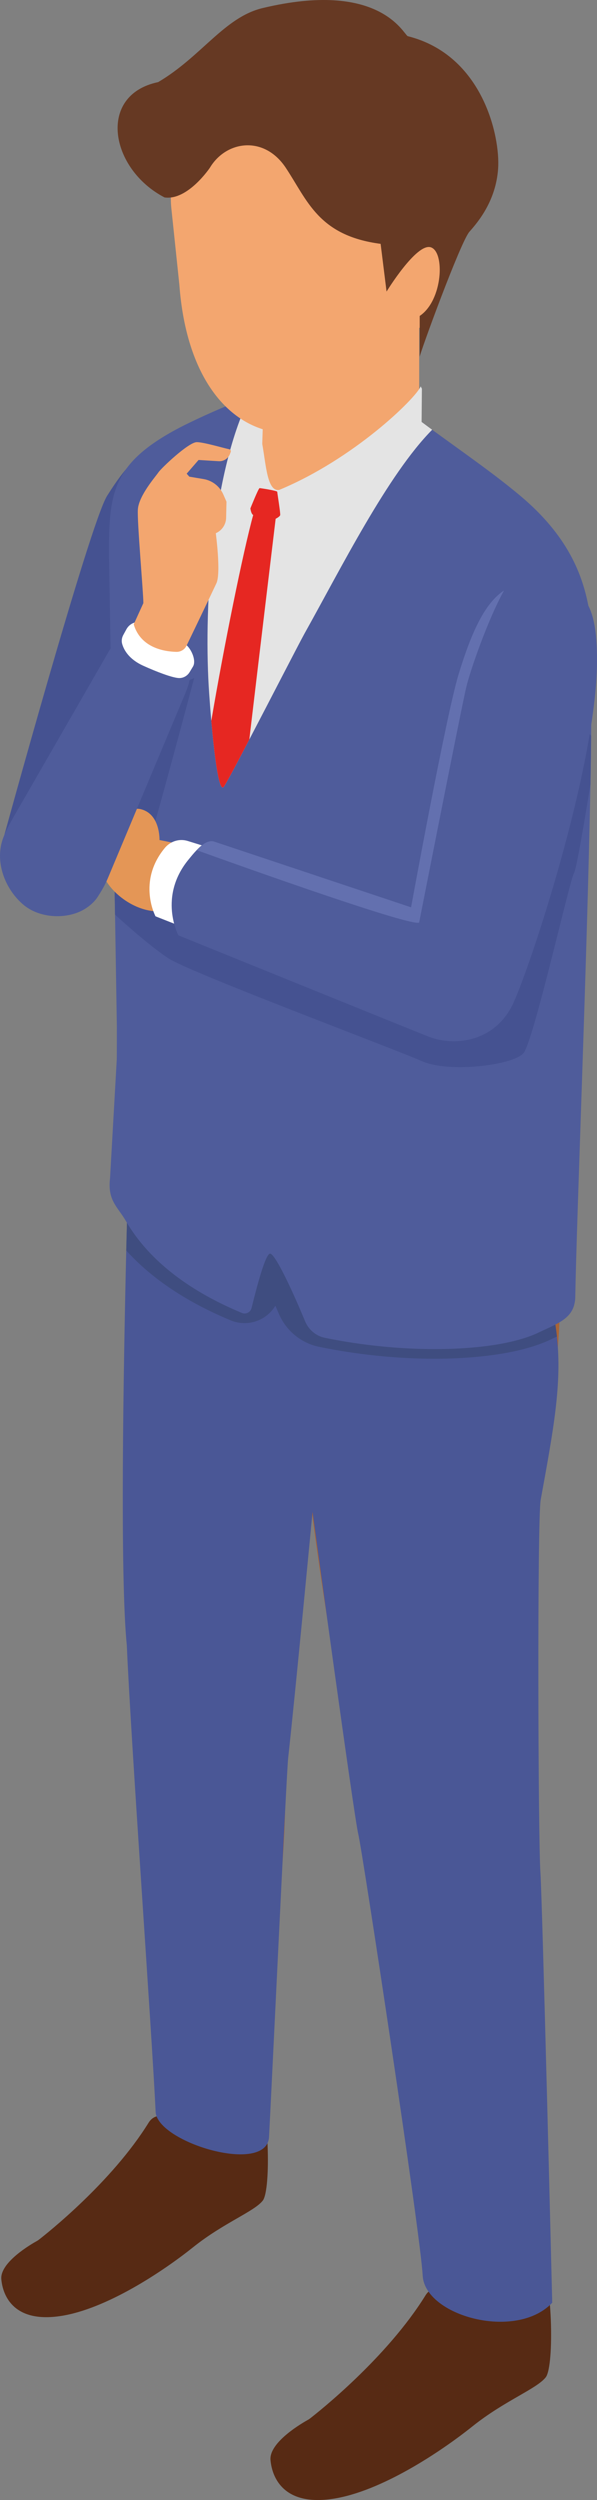
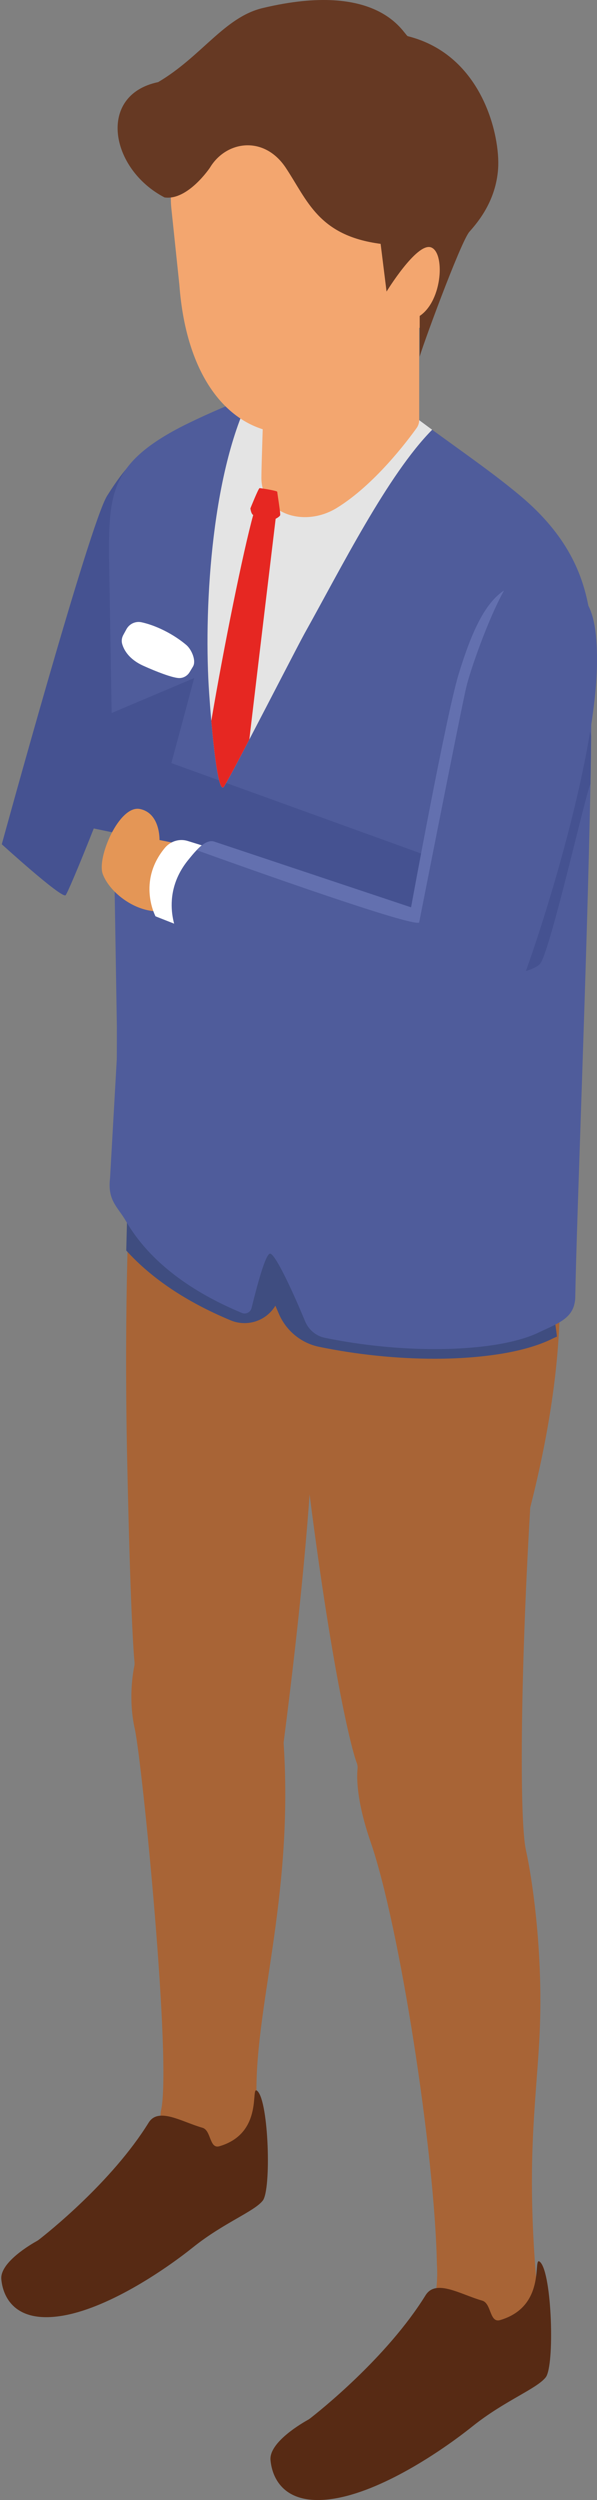
<svg xmlns="http://www.w3.org/2000/svg" version="1.1" id="_x31_9" x="0px" y="0px" viewBox="0 0 172 720" style="enable-background:new 0 0 172 720;" xml:space="preserve">
  <rect x="0" y="0" width="172" height="720" fill="#808080" stroke="none" />
  <style type="text/css">
	.st0{fill:#455291;}
	.st1{fill:#A86436;}
	.st2{fill:#572A14;}
	.st3{fill:#4A5796;}
	.st4{fill:#3F4D80;}
	.st5{fill:#4F5C9B;}
	.st6{fill:#E4E4E4;}
	.st7{fill:#F3A66F;}
	.st8{fill:#E62722;}
	.st9{fill:#E49656;}
	.st10{fill:#FFFFFF;}
	.st11{fill:#6370AF;}
	.st12{fill:#663923;}
</style>
  <g>
    <path class="st0" d="M0.515,243.146c0,0,25.366-92.539,30.363-100.383c4.997-7.844,12.486-19.002,25.817-14.314   c13.332,4.687-36.401,128.688-37.824,129.401C17.448,258.563,0.515,243.146,0.515,243.146z" style="opacity: 1;" />
    <path class="st1" d="M37.56,335.71c0.11,0.417,0.155,0.825,0.128,1.256c-0.289,4.743-2.051,36.222-1.05,83.396   c0.931,43.832,1.861,55.781,2.112,58.328c0.039,0.401,0.021,0.768-0.06,1.163c-0.431,2.086-1.724,9.641,0.126,17.982   c2.177,9.82,10.795,97.074,7.529,110.168c-0.302,1.211,0.674,14.37-14.281,26.117c-6.82,5.357-16.364,14.366-21.8,18.329   c-6.786,4.946-1.33,10.646,0.393,12.739c5.613,6.819,56.174-28.676,60.613-29.448c6.448-1.121,2.972-23.746,2.688-30.487   c-1.085-25.745,10.612-57.875,7.794-102.617c-0.022-0.343-0.053-0.693-0.009-1.034c7.23-56.023,8.217-83.423,8.289-85.695   c0.004-0.112,0.002-0.206-0.004-0.317l-4.204-83.82c-0.107-2.14-1.87-3.821-4.008-3.821H40.721c-2.636,0-4.556,2.503-3.879,5.056   L37.56,335.71z" style="opacity: 1;" />
    <g>
      <path class="st2" d="M74.204,602.256c3.233,3.19,3.992,28.344,1.5,31.516c-2.492,3.172-11.276,6.392-20.03,13.396    c-8.754,7.004-25.029,17.848-38.226,19.842c-13.197,1.993-16.603-5.486-17.068-10.588c-0.444-4.87,8.623-10.123,10.275-11.037    c0.182-0.101,0.334-0.199,0.499-0.326c2.338-1.812,21.041-16.591,31.663-33.733c2.829-4.566,9.544-0.239,15.508,1.462    c2.566,0.732,1.951,6.191,4.907,5.32C76.39,614.229,71.882,599.964,74.204,602.256z" style="opacity: 1;" />
    </g>
    <path class="st1" d="M152.812,433.978c15.07-59.262,5.728-86.617,4.623-93.333c-0.117-0.709-0.384-1.367-0.84-1.922   c-20.861-25.355-87.039-20.56-88.834-2.568c-1.5,15.032,1.442,55.47,2.514,69.128c0.228,2.906,1.701,5.57,4.036,7.308l6.504,4.842   c0.882,0.656,6.972,1.666,7.105,2.759c6.945,57.165,12.984,82.553,14.853,87.492c0.217,0.573,0.3,1.154,0.237,1.763   c-0.232,2.246-0.388,9.015,3.756,21.004c8.376,24.231,18.479,89.44,19.108,121.623c0.012,0.635,1.103,11.975-4.9,20.038   c-8.245,11.074-23.925,22.433-32.17,29.067c-0.219,0.176-0.385,0.414-0.576,0.622c-0.853,0.721-2.5,1.982-4.927,3.255   c-1.982,1.041-0.593,6.472,3.013,6.883c0.107,0.267,0.222,0.514,0.361,0.666c14.801,16.234,47.541-18.952,63.763-27.679   c12.429-6.685,4.402-23.989,3.948-29.725c-2.565-32.421-0.133-48.14,0.965-67.1c1.426-24.609-2.022-47.147-3.839-55.341   c-1.809-8.158-1.649-48.85,1.19-97.504C152.728,434.831,152.707,434.392,152.812,433.978z" style="opacity: 1;" />
    <g>
      <path class="st2" d="M155.644,651.491c3.403,3.358,4.202,29.836,1.579,33.175c-2.623,3.339-11.869,6.729-21.084,14.101    s-26.347,18.788-40.238,20.886c-13.892,2.098-17.477-5.775-17.967-11.145c-0.469-5.143,9.14-10.692,10.833-11.628    c0.182-0.101,0.328-0.195,0.493-0.322c2.395-1.855,22.14-17.438,33.344-35.52c2.978-4.806,10.047-0.252,16.325,1.539    c2.701,0.77,2.053,6.517,5.165,5.599C157.945,664.094,153.199,649.078,155.644,651.491z" style="opacity: 1;" />
    </g>
-     <path class="st3" d="M155.698,539.241c0.581,8.817,3.403,123.942,3.403,123.942c-10.458,11.063-36.745,3.794-37.326-7.852   c-0.581-11.673-17.379-122.373-18.541-127.059c-1.19-4.658-13.188-92.843-13.188-92.843s-4.869,51.352-7.027,70.927   c-0.47,4.215-4.731,94.496-5.506,109.053c-0.581,11.119-32.258,1.608-32.674-7.209c-1.051-22.348-7.138-106.917-8.3-134.312   c-1.992-19.908-0.996-78.607-0.166-113.739c0.387-16.276,0.747-27.506,0.747-27.506c14.497,12.921,34.223,21.739,53.506,27.755   c34.389,10.702,67.478,12.477,67.478,12.477c1.162,4.159,1.936,8.124,2.352,12.061c1.494,13.725-1.051,27.062-4.676,46.998   C154.758,437.564,155.034,529.592,155.698,539.241z" style="opacity: 1;" />
    <path class="st4" d="M160.457,384.936c-0.554,0.25-1.134,0.499-1.715,0.804c-3.791,1.803-8.577,3.189-14.276,4.131l-0.526,0.083   c-5.644,0.887-11.924,1.359-18.73,1.359c-10.928,0-22.437-1.192-33.31-3.438c-5.201-1.081-9.545-4.686-11.62-9.649   c-0.332-0.749-0.636-1.497-0.94-2.191c-1.826,3.05-5.174,5.019-8.881,5.019c-1.356,0-2.684-0.25-3.956-0.776   c-12.671-5.268-22.769-12.006-30.128-20.13c0.387-16.276,0.747-27.506,0.747-27.506c14.497,12.921,34.223,21.739,53.506,27.755   c34.389,10.702,67.478,12.477,67.478,12.477C159.267,377.035,160.042,380.999,160.457,384.936z" style="opacity: 1;" />
    <path class="st5" d="M170.309,211.898c-0.028,4.408-0.111,9.067-0.194,13.919c-0.996,51.739-4.011,125.8-4.371,147.538   c0,0.638-0.055,1.22-0.166,1.775c-0.055,0.305-0.138,0.582-0.193,0.859c-1.246,4.159-5.45,5.49-10.237,7.792   c-3.071,1.47-7.193,2.634-12.034,3.438l-0.498,0.083c-12.81,2.024-31.014,1.692-49.052-2.024c-2.546-0.527-4.648-2.329-5.644-4.714   c-4.344-10.453-9.019-20.102-10.237-19.493c-1.245,0.582-3.32,7.957-5.201,15.61c-0.304,1.248-1.632,1.941-2.794,1.442   c-14.22-5.906-26.504-14.529-33.42-26.48c-2.352-4.076-5.34-5.878-4.565-12.311l1.936-34.16c0.028-0.194,0.028-9.4,0.028-9.622   l-0.525-32.136l-0.222-13.171l-1.522-90.781c0-17.385,0.858-26.008,20.113-36.184c3.403-1.802,11.177-5.407,16.434-7.431   c0.193-0.083,0.387-0.166,0.553-0.221c1.383-0.554,2.573-0.971,3.403-1.165c18.398-4.575,28.69-8.484,43.768,2.773   c2.434,1.803,4.703,3.466,6.833,5.047c0.692,0.527,1.356,0.998,2.02,1.497c0.387,0.278,0.747,0.527,1.106,0.804   c9.822,7.126,16.904,12.061,24.125,18.078c13.916,11.618,17.983,22.847,19.726,31.609   C170.364,178.736,170.558,192.932,170.309,211.898z" style="opacity: 1;" />
    <path class="st0" d="M43.06,241.924c0.871-1.409,12.878-46.635,12.878-46.635l-26.623,11.263l-4.748,31.537L43.06,241.924z" style="opacity: 1;" />
-     <path class="st0" d="M170.309,211.898c-0.028,4.408-0.111,9.067-0.194,13.919c-1.716,10.647-4.067,24.705-4.786,25.759   c-1.162,1.747-11.592,48.218-14.497,51.712c-2.905,3.494-21.441,5.795-29.271,2.329c-7.857-3.494-66.952-25.565-73.066-29.641   c-6.142-4.048-15.355-12.56-15.355-12.56l-0.222-13.171l5.616-6.905l82.224,29.752l35.302-77.804L170.309,211.898z" style="opacity: 1;" />
+     <path class="st0" d="M170.309,211.898c-0.028,4.408-0.111,9.067-0.194,13.919c-1.162,1.747-11.592,48.218-14.497,51.712c-2.905,3.494-21.441,5.795-29.271,2.329c-7.857-3.494-66.952-25.565-73.066-29.641   c-6.142-4.048-15.355-12.56-15.355-12.56l-0.222-13.171l5.616-6.905l82.224,29.752l35.302-77.804L170.309,211.898z" style="opacity: 1;" />
    <path class="st6" d="M124.509,123.771c-12.837,12.976-26.255,39.873-36.796,58.727c-1.798,3.272-9.739,18.744-15.88,30.473   c-3.79,7.292-6.917,13.142-7.414,13.697c-1.411,1.497-2.739-9.982-3.541-19.049c-0.277-3.077-0.47-5.906-0.609-7.819   c-1.605-22.737,0.359-62.332,11.62-85.346c18.398-4.575,28.69-8.484,43.768,2.773c2.434,1.803,4.703,3.466,6.833,5.047   C123.181,122.8,123.845,123.272,124.509,123.771z" style="opacity: 1; stroke: none; stroke-width: 7px;" />
    <path class="st7" d="M120.771,93.416v27.523c0,0.839-0.25,1.642-0.737,2.324c-2.657,3.717-12.164,16.365-23.008,23.027   c-9.385,5.766-21.716,1.751-21.716-8.681c0-3.551,0.642-20.919,0.728-26.137c0.016-0.965,0.374-1.882,1.015-2.603l17.904-20.158   c0.862-0.97,2.139-1.464,3.428-1.325l18.802,2.029C119.225,89.636,120.771,91.361,120.771,93.416z" style="opacity: 1;" />
    <path class="st7" d="M124.75,70.707l0.59-4.729c3.606-23.885-2.416-41.974-29.8-48.835c-16.514-4.138-35.84,6.861-42.283,21.39   c-2.668,6.016-4.582,14.841-3.896,21.388l2.323,22.175c1.945,26.121,13.728,40.625,28.397,42.494   c18.278,2.329,25.93-5.338,35.191-19.868c0.958-1.503,3.52-5.571,5.422-10.187c3.616-2.78,6.798-12.194,7.411-17.418   C128.47,74.013,126.851,71.747,124.75,70.707z" style="opacity: 1;" />
-     <path class="st6" d="M80.465,141.087c-3.87,0.705-3.87-9.168-5.271-14.934c0,0-3.675,8.595-0.919,18.111   c1.947,6.723,9.801,10.744,9.801,10.744s10.705-6.769,18.892-11.224c10.72-5.832,18.475-19.473,18.475-19.473l0.109-12.362   l-0.336-0.674C119.646,114.871,101.905,132.186,80.465,141.087z" style="opacity: 1; stroke: none; stroke-width: 7px;" />
    <path class="st8" d="M80.728,148.337c0.106-0.532-0.849-6.378-0.849-6.697c0-0.319-4.772-1.063-5.09-1.063   s-2.652,5.846-2.652,5.846s0.207,1.627,0.815,1.891c-2.865,10.338-8.486,38.066-12.075,59.304   c0.802,9.067,2.13,20.547,3.541,19.049c0.498-0.555,3.624-6.405,7.414-13.697c2.782-23.591,6.745-56.578,7.584-63.558   C79.893,149.157,80.654,148.704,80.728,148.337z" style="opacity: 1;" />
    <path class="st9" d="M52.514,243.332" style="opacity: 1;" />
    <path class="st9" d="M52.514,243.332" style="opacity: 1;" />
    <path class="st9" d="M50.706,242.88l-4.753-0.956c0,0,0.267-7.747-5.66-8.938c-5.926-1.191-12.462,13.994-10.68,18.758   c1.782,4.764,8.021,9.992,14.557,10.653S50.706,242.88,50.706,242.88z" style="opacity: 1;" />
    <path class="st10" d="M63.942,245.258l-9.871-3.063c-2.386-0.74-4.973,0.072-6.571,1.996c-8.05,9.692-2.693,19.71-2.693,19.71   s4.681,1.852,11.573,4.561C59.104,259.925,62.267,250.11,63.942,245.258z" style="opacity: 1;" />
    <path class="st5" d="M171.996,190.824c-0.249,30.75-19.864,89.588-24.402,98.683c-5.173,10.398-16.35,11.979-23.959,9.095   c-2.434-0.915-72.237-29.225-72.237-29.225s-5.948-11.119,2.988-21.905c0.636-0.776,1.411-1.747,2.269-2.635   c1.522-1.608,3.32-2.994,5.035-2.467l56.743,18.938c0,0,10.07-55.261,13.695-67.129c3.845-12.616,7.719-20.601,13.086-24.123   c0-0.028,0-0.028,0-0.028c2.517-1.663,5.367-2.384,8.687-2.135c0.609,0.056,2.38-0.056,2.96,0   C166.768,169.086,172.162,171.194,171.996,190.824z" style="opacity: 1;" />
-     <path class="st5" d="M32.664,185.316c-0.075,0.126-0.148,0.253-0.221,0.379c-9.094,15.808-18.188,31.615-27.282,47.423   c-1.521,2.644-3.843,6.484-4.645,9.428c-1.775,6.516,1.219,13.78,6.223,18.015c4.331,3.666,11.436,4.268,16.533,1.852   c1.836-0.87,3.764-2.391,4.864-4.102c1.605-2.497,2.263-3.781,3.117-5.818c7.337-17.511,14.674-35.022,22.011-52.533   c0.811-1.937,1.64-3.988,1.371-6.071c-0.274-2.126-1.661-3.948-3.229-5.406c-3.954-3.678-9.409-5.683-14.798-5.439   c-0.889,0.04-1.816,0.152-2.557,0.646C33.45,184.089,33.035,184.693,32.664,185.316z" style="opacity: 1;" />
    <path class="st10" d="M36.431,181.211l-0.907,1.657c-0.426,0.779-0.573,1.694-0.333,2.55c0.472,1.685,1.889,4.424,6.126,6.335   c3.834,1.729,8.108,3.363,10.09,3.518c1.307,0.102,2.548-0.577,3.226-1.702l0.959-1.591c1.026-1.702-0.417-4.971-1.939-6.247   c-1.461-1.226-3.562-2.741-6.301-4.114c-2.69-1.348-4.935-2.044-6.579-2.403C39.042,178.837,37.283,179.653,36.431,181.211z" style="opacity: 1;" />
-     <path class="st7" d="M41.305,173.699c0-3.165-1.838-23.621-1.584-27.014c0.299-4.007,5.133-9.458,5.922-10.645   c0.789-1.187,8.684-8.703,11.053-8.703c1.95,0,7.391,1.622,9.291,2.034c0.901,0.195,0.357,1.116,0.357,1.116   c-0.438,1.464-1.824,2.432-3.346,2.339l-5.792-0.355l-3.424,3.947l0.759,0.858l4.11,0.693c2.519,0.425,4.656,2.09,5.687,4.432   l0.917,2.082l-0.105,4.648c-0.041,1.792-1.045,3.422-2.626,4.26l-0.351,0.186c0,0,1.541,11.497,0.171,14.415   s-5.65,11.841-5.65,11.841l-2.935,6.101c-0.544,1.13-1.689,1.83-2.94,1.8c-3.491-0.081-10.288-1.141-12.295-7.93L41.305,173.699z" style="opacity: 1;" />
    <path class="st11" d="M145.216,170.057c-4.703,8.457-9.822,23.292-10.9,27.922c-1.411,5.934-13.557,67.711-13.557,67.711   c-2.24,1.248-49.633-15.638-64.102-20.851c1.522-1.608,3.32-2.994,5.035-2.467l56.743,18.938c0,0,10.07-55.261,13.695-67.129   C135.975,181.564,139.849,173.578,145.216,170.057z" style="opacity: 1;" />
    <path class="st12" d="M60.465,48.315c4.685-7.826,15.618-9.391,21.865,0c6.247,9.391,9.371,19.566,27.331,21.913l1.709,13.744   c0,0,8.592-14.034,12.73-12.758c4.137,1.276,3.501,15.309-3.182,19.775c0,0,0,12.758,0,11.801c0-0.957,11.775-33.17,14.321-36.041   s7.638-8.93,8.274-18.18s-4.407-32.732-26.047-38.154c-1.273-0.638-8.07-16.176-41.818-8.088   c-11.022,2.642-17.608,13.97-30.08,21.323c-17.608,3.676-13.939,25,1.837,33.212C54.087,57.819,60.465,48.315,60.465,48.315z" style="opacity: 1;" />
  </g>
</svg>